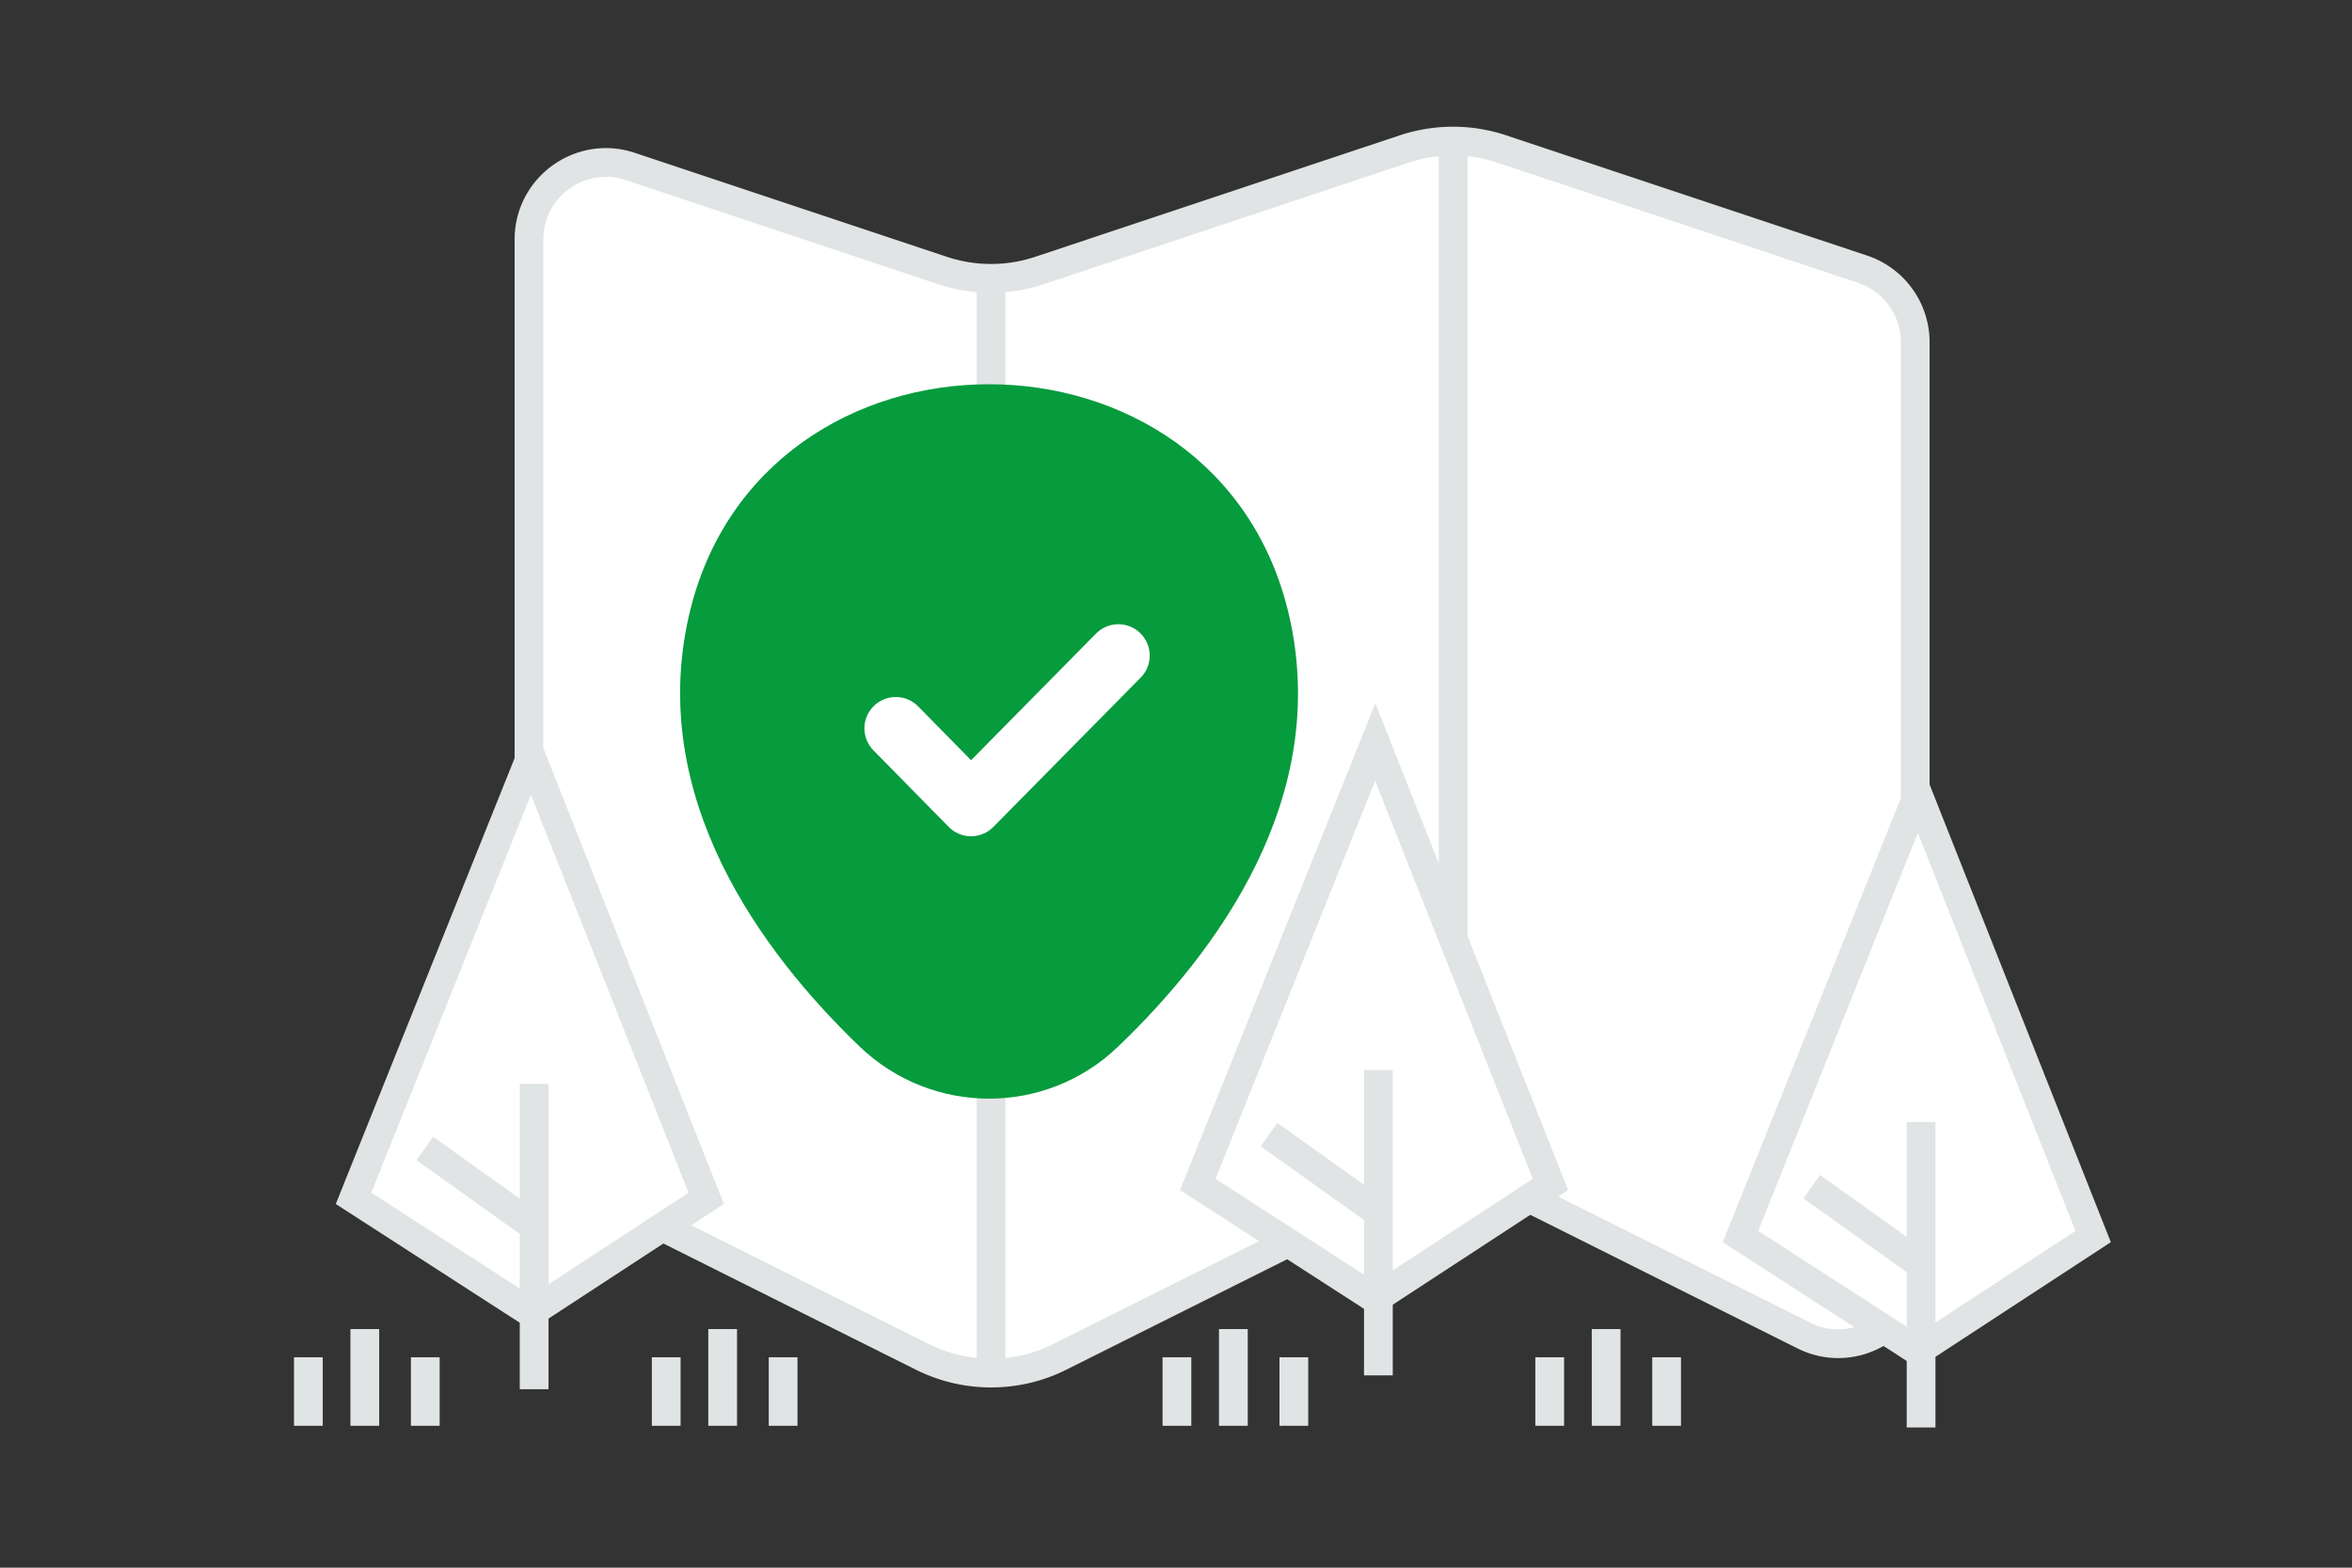
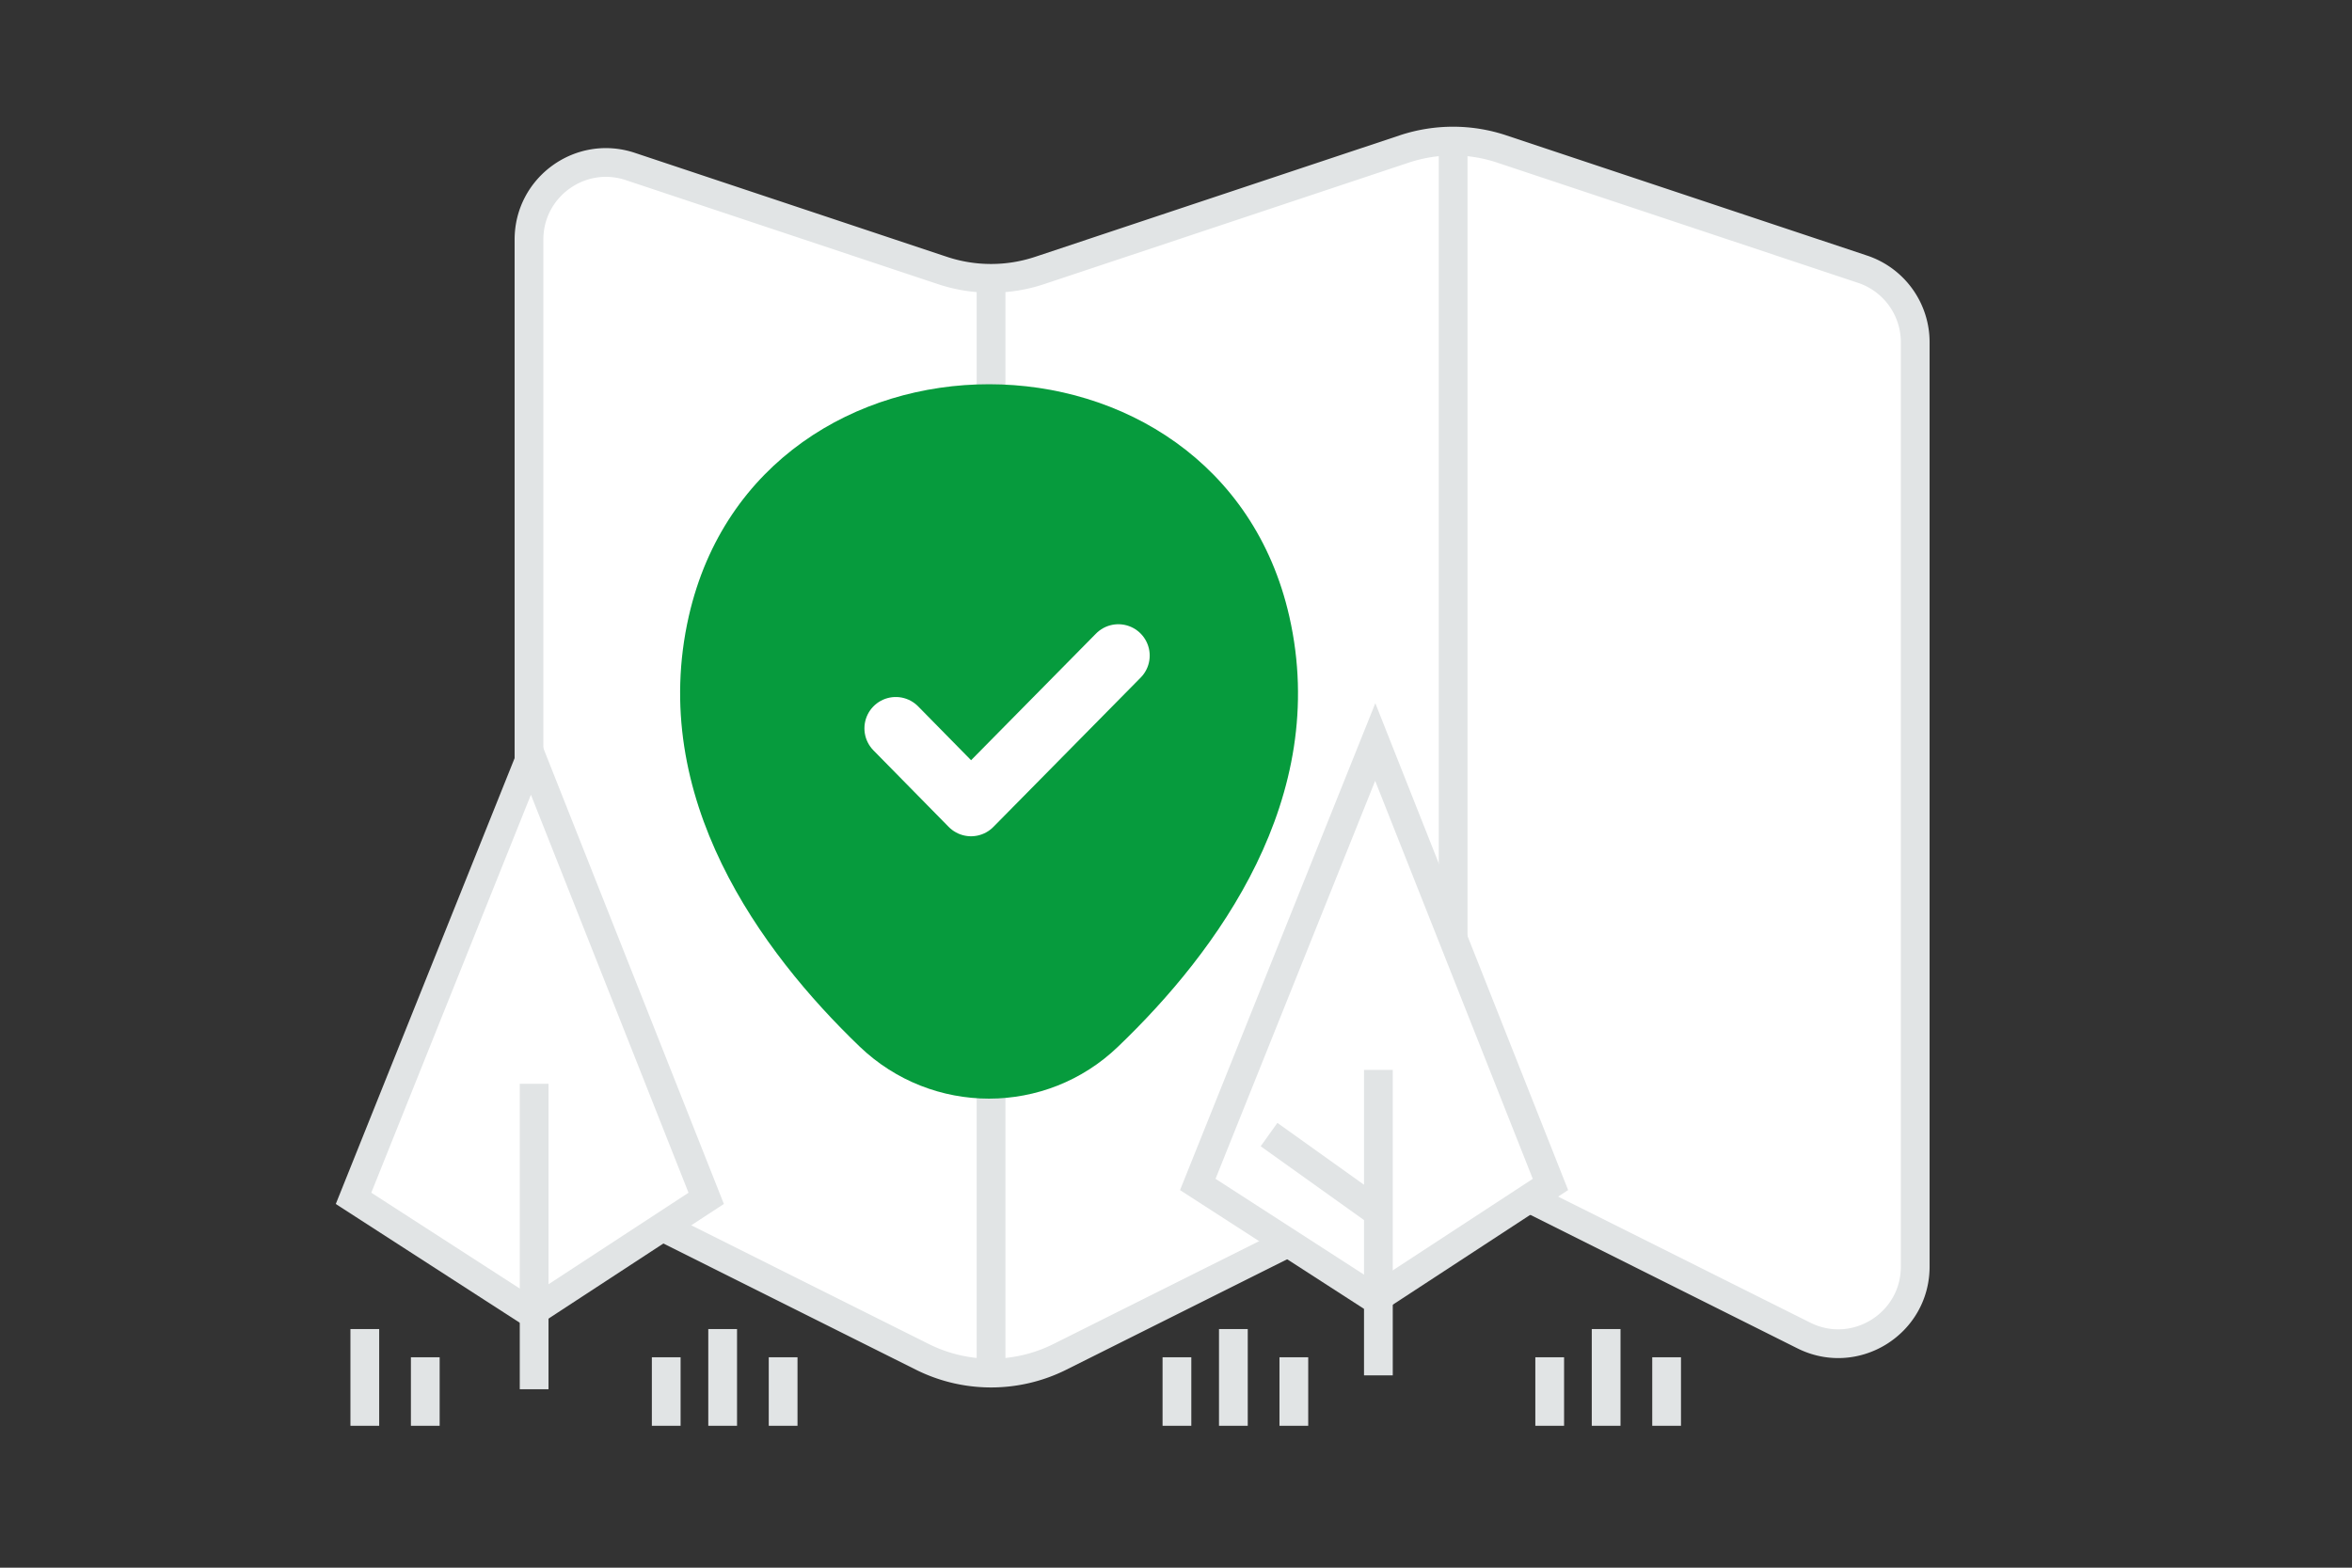
<svg xmlns="http://www.w3.org/2000/svg" width="900" height="600" viewBox="0 0 900 600" fill="none">
  <rect x="0" y="0" width="900" height="600" fill="#333333" stroke="none" />
  <path fill="transparent" d="M0 0h900v600H0z" />
  <path fill-rule="evenodd" clip-rule="evenodd" d="m574.674 57.032 138.034 46.001a29.443 29.443 0 0 1 20.157 27.966v353.778c0 21.896-23.045 36.159-42.642 26.346l-107.798-53.9a58.862 58.862 0 0 0-52.721 0L405.61 519.286a58.862 58.862 0 0 1-52.721 0l-134.173-67.072a29.502 29.502 0 0 1-16.297-26.375V91.687c0-20.127 19.715-34.331 38.782-27.966l119.38 39.784a58.885 58.885 0 0 0 37.278 0l139.537-46.503c12.112-4.008 25.196-4.008 37.278.03z" fill="#fff" stroke="#E1E4E5" stroke-width="11" />
  <path fill-rule="evenodd" clip-rule="evenodd" d="M556.05 54.288v396.95-396.95z" fill="#fff" />
  <path d="M556.05 54.288v396.95" stroke="#E1E4E5" stroke-width="11" />
  <path fill-rule="evenodd" clip-rule="evenodd" d="M379.235 106.449v419.052-419.052z" fill="#fff" />
  <path d="M379.235 106.449v419.052" stroke="#E1E4E5" stroke-width="11" />
-   <path d="m666 473.266 67.905 43.837 67.045-43.837-67.045-169.332L666 473.266z" fill="#fff" stroke="#E1E4E5" stroke-width="11" />
-   <path stroke="#E1E4E5" stroke-width="11" d="M735.107 429.429v116.899m-41.843-92.149 42.128 30.095" />
  <path d="m458.336 453.325 67.905 43.837 67.045-43.837-67.045-169.332-67.905 169.332z" fill="#fff" stroke="#E1E4E5" stroke-width="11" />
  <path stroke="#E1E4E5" stroke-width="11" d="M527.443 409.488v116.899m-41.843-92.15 42.128 30.095" />
  <path d="m135.283 458.642 67.904 43.838 67.045-43.838-67.045-169.331-67.904 169.331z" fill="#fff" stroke="#E1E4E5" stroke-width="11" />
-   <path stroke="#E1E4E5" stroke-width="11" d="M204.39 414.805v116.899m-41.843-92.149 42.128 30.095" />
+   <path stroke="#E1E4E5" stroke-width="11" d="M204.39 414.805v116.899" />
  <path d="M263.578 235.807c27.009-118.42 202.912-118.283 229.784.137 15.766 69.466-27.558 128.265-65.535 164.639-27.558 26.528-71.157 26.528-98.851 0-37.841-36.374-81.165-95.31-65.398-164.776z" fill="#069B3D" />
  <path d="m342.774 278.764 28.798 29.298 56.365-57.149" stroke="#fff" stroke-width="24" stroke-linecap="round" stroke-linejoin="round" />
  <path fill-rule="evenodd" clip-rule="evenodd" d="M139.596 545.69v-37.022 37.022z" fill="#fff" />
  <path d="M139.596 545.69v-37.022" stroke="#E1E4E5" stroke-width="11" />
  <path fill-rule="evenodd" clip-rule="evenodd" d="M162.735 545.69v-26.224 26.224z" fill="#fff" />
  <path d="M162.735 545.69v-26.224" stroke="#E1E4E5" stroke-width="11" />
  <path fill-rule="evenodd" clip-rule="evenodd" d="M118 545.69v-26.224 26.224z" fill="#fff" />
-   <path d="M118 545.69v-26.224" stroke="#E1E4E5" stroke-width="11" />
  <path fill-rule="evenodd" clip-rule="evenodd" d="M276.528 545.69v-37.022 37.022z" fill="#fff" />
  <path d="M276.528 545.69v-37.022" stroke="#E1E4E5" stroke-width="11" />
  <path fill-rule="evenodd" clip-rule="evenodd" d="M299.667 545.69v-26.224 26.224z" fill="#fff" />
  <path d="M299.667 545.69v-26.224" stroke="#E1E4E5" stroke-width="11" />
-   <path fill-rule="evenodd" clip-rule="evenodd" d="M254.932 545.69v-26.224 26.224z" fill="#fff" />
  <path d="M254.932 545.69v-26.224" stroke="#E1E4E5" stroke-width="11" />
  <path fill-rule="evenodd" clip-rule="evenodd" d="M471.955 545.69v-37.022 37.022z" fill="#fff" />
  <path d="M471.955 545.69v-37.022" stroke="#E1E4E5" stroke-width="11" />
  <path fill-rule="evenodd" clip-rule="evenodd" d="M495.094 545.69v-26.224 26.224z" fill="#fff" />
  <path d="M495.094 545.69v-26.224" stroke="#E1E4E5" stroke-width="11" />
  <path fill-rule="evenodd" clip-rule="evenodd" d="M450.359 545.69v-26.224 26.224z" fill="#fff" />
  <path d="M450.359 545.69v-26.224" stroke="#E1E4E5" stroke-width="11" />
  <path fill-rule="evenodd" clip-rule="evenodd" d="M614.596 545.69v-37.022 37.022z" fill="#fff" />
  <path d="M614.596 545.69v-37.022" stroke="#E1E4E5" stroke-width="11" />
  <path fill-rule="evenodd" clip-rule="evenodd" d="M637.735 545.69v-26.224 26.224z" fill="#fff" />
  <path d="M637.735 545.69v-26.224" stroke="#E1E4E5" stroke-width="11" />
  <path fill-rule="evenodd" clip-rule="evenodd" d="M593 545.69v-26.224 26.224z" fill="#fff" />
  <path d="M593 545.69v-26.224" stroke="#E1E4E5" stroke-width="11" />
</svg>